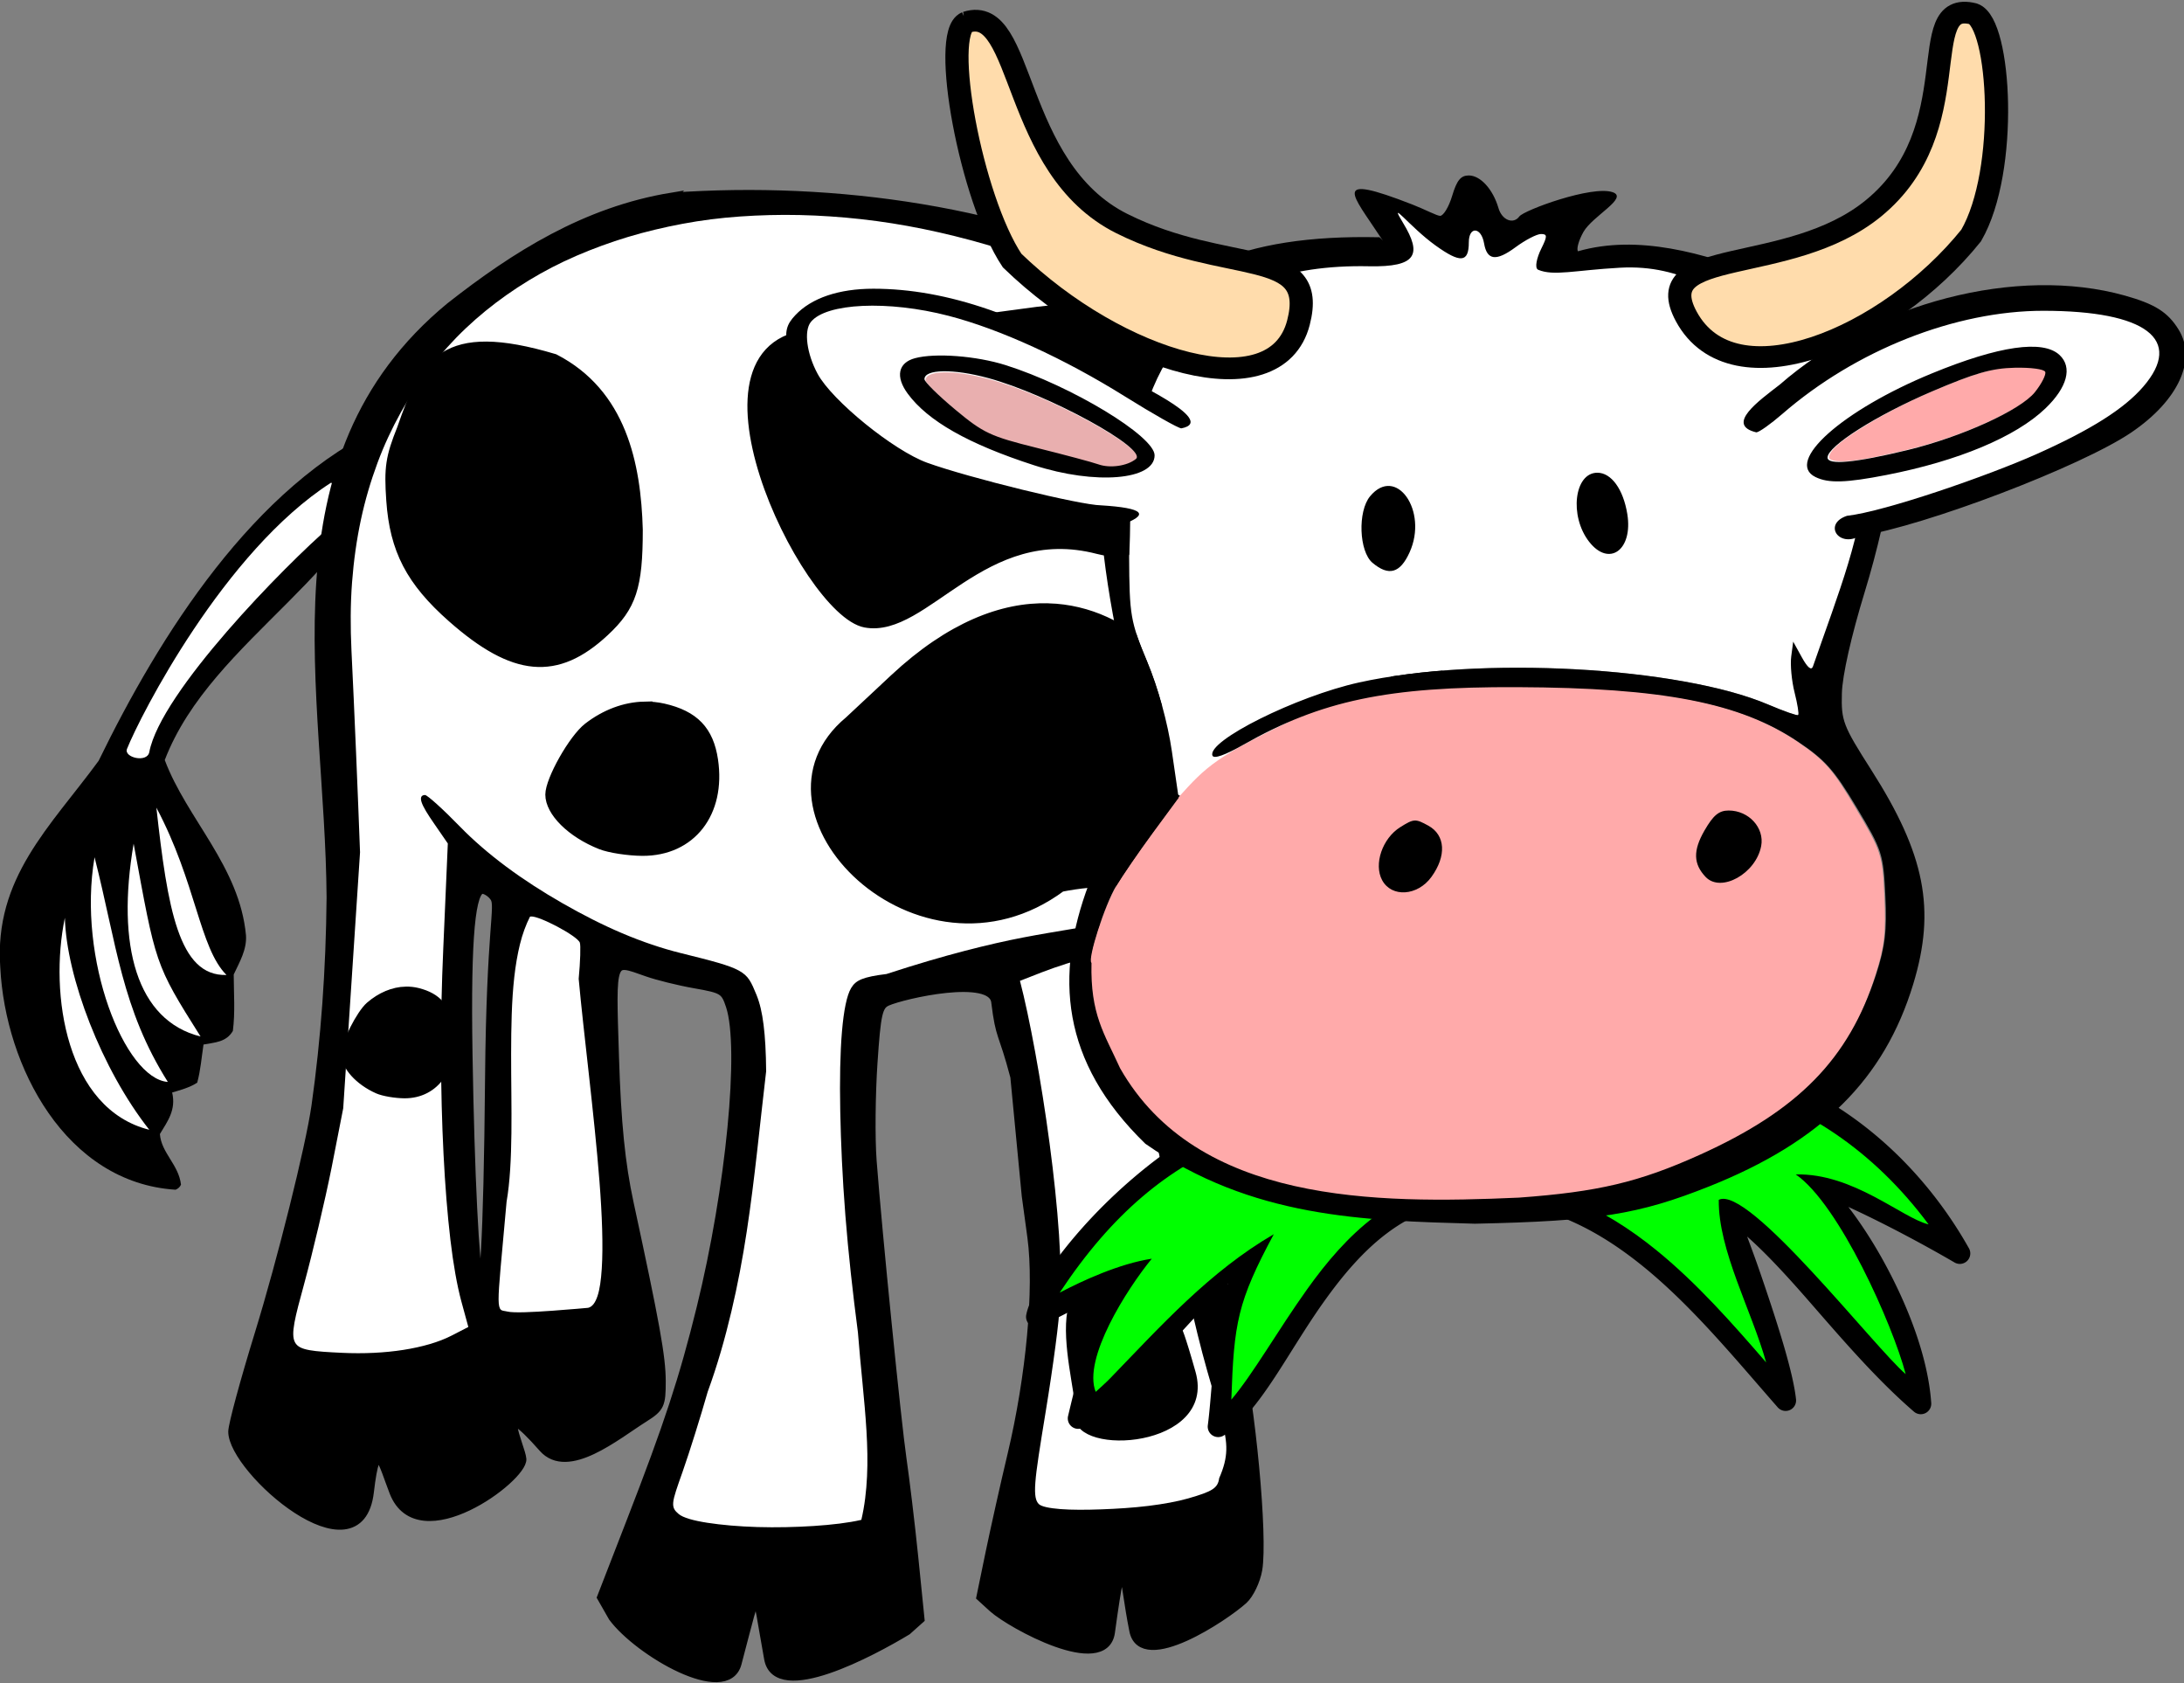
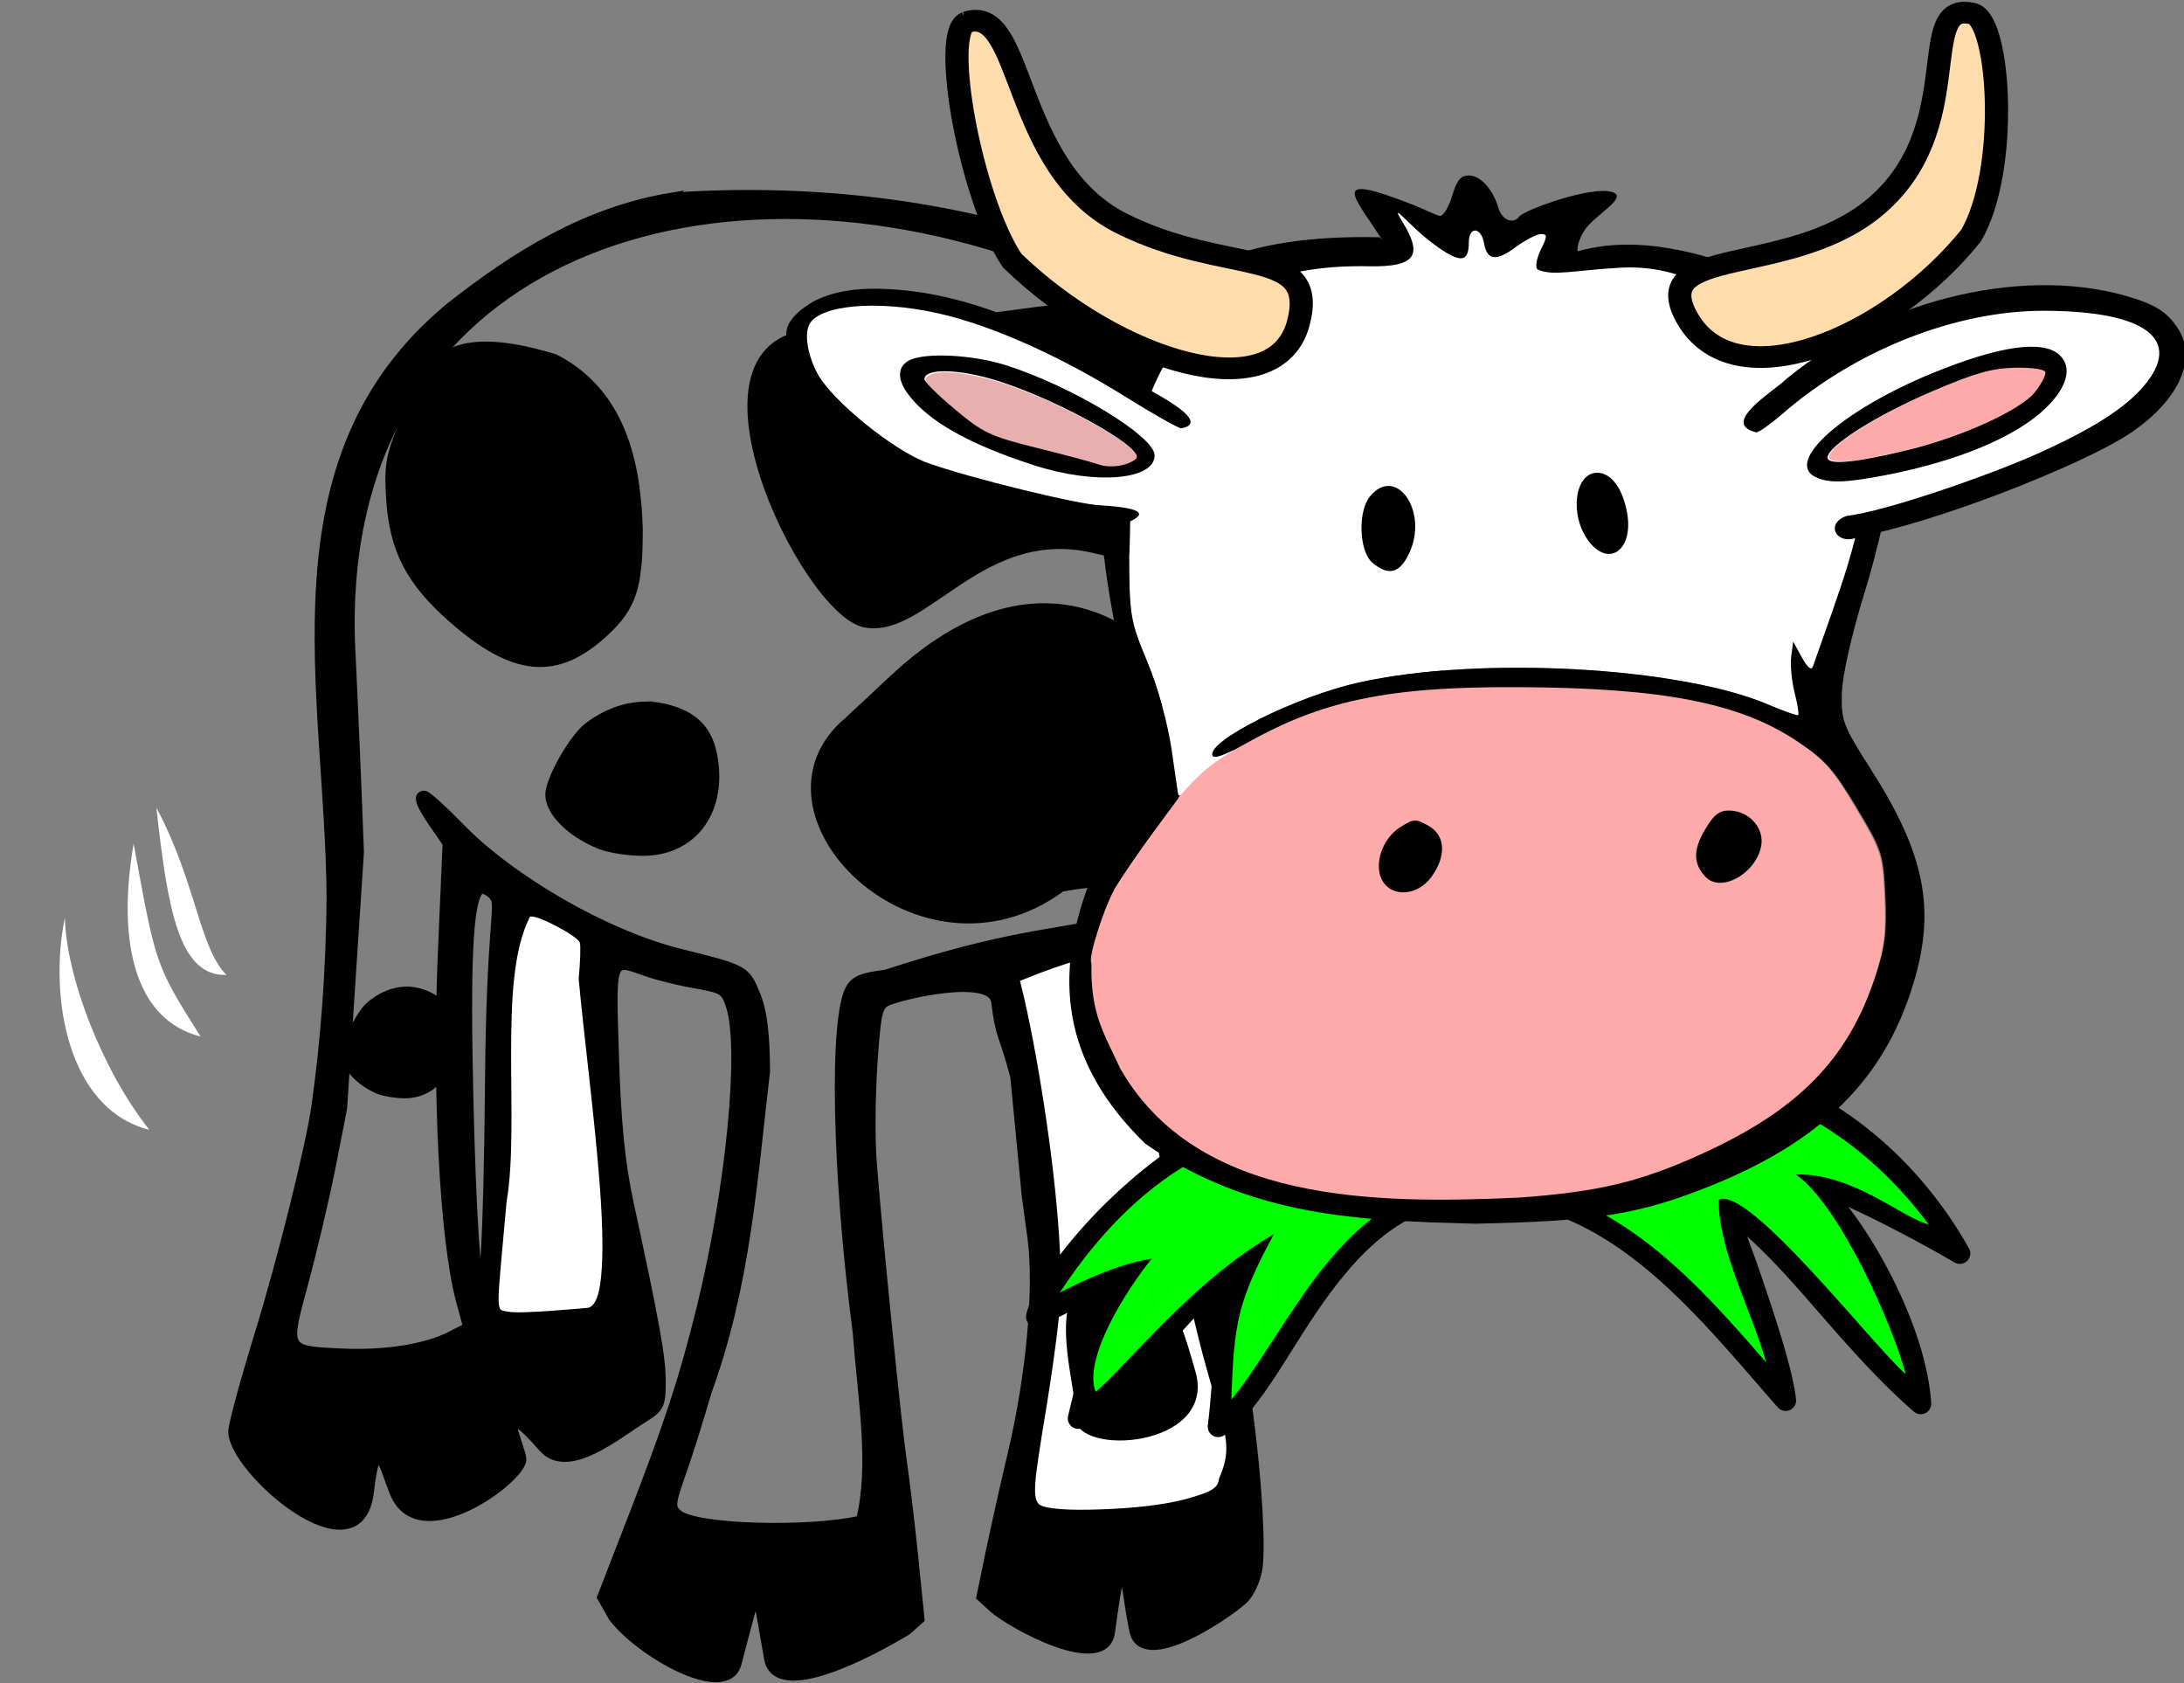
<svg xmlns="http://www.w3.org/2000/svg" viewBox="0 0 415 319.78">
  <rect x="0" y="0" width="415" height="319.78" fill="#808080" stroke="none" />
  <g transform="matrix(.947 0 0 .947 54.099 -495.95)">
    <g transform="matrix(0 -1.71 -1.83 0 203.87 1206.5)">
-       <path d="m348.23 99.15c-16.048 3.157-23.592 20.197-38.094 25.406-6.927-2.432-12.471-8.205-20.562-8.906-1.673-0.109-3.144 0.707-4.594 1.344-2.236-6e-3 -4.405-0.171-6.625 0.094-1.323 0.729-1.338 1.949-1.594 3.219-1.507 0.214-3.002 0.316-4.469 0.688-0.561 0.767-0.901 1.925-1.156 2.75-2.064-0.452-3.386 0.512-4.875 1.344-2.21-0.151-3.593-2.067-5.938-2.313-0.268 0.113-0.471 0.306-0.594 0.594 0.814 12.043 14.454 18.675 26.062 19.219 10.529 0.699 16.531-5.495 24.25-10.781 14.654-6.669 32.362-16.999 39.375-31.5 0.085-0.421 0.021-0.716-0.188-0.906s-0.531-0.276-1-0.25v5e-5z" fill-rule="evenodd" />
-     </g>
-     <path transform="matrix(2.979 0 0 2.979 -95.577 466.05)" d="m35.196 51.864c-7.189 4.614-12.845 15.685-13.735 17.92-0.232 0.581 1.361 0.964 1.502 0.215 0.764-4.041 9.121-12.555 12.233-15.237 1.603-1.382 0.322-2.897 0-2.897z" fill="#fff" />
+       </g>
    <g transform="matrix(1.83 0 0 1.71 -268.05 252.35)">
      <path d="m188.88 181.79c-9.373 1.654-17.082 6.851-24.219 12.844-20.333 17.906-13.23 45.231-13.094 69.344-0.071 8.456-0.62 16.61-1.656 24.438-0.632 4.774-3.759 18.184-6.219 26.719-1.597 5.54-2.906 10.705-2.906 11.5 0 4.507 13.838 17.46 14.969 7.062 0.767-7.048 1.508-3.234 2.708 0.049 2.72 7.441 14.152-1.663 14.011-3.893-0.092-1.45-3.248-8.074 2.356-1.281 2.684 3.254 7.96-1.47 11.019-3.531 1.763-1.188 1.909-1.53 1.906-4.312-3e-3 -2.874-0.67-6.798-3.531-20.969-0.917-4.545-1.371-9.362-1.594-17.031-0.346-11.909-0.484-11.515 3.625-9.969 1.089 0.41 3.422 1.039 5.219 1.375 3.067 0.573 3.311 0.734 3.875 2.562 1.513 4.906 0.017 21.416-3.219 35.469-1.899 8.25-3.589 13.744-7.688 25.031l-3.219 8.875 1.25 2.344c2.812 4.071 12.434 10.071 13.593 5.422 2.518-10.102 1.928-9.622 3.479-0.548 0.888 5.197 11.339-0.821 15.147-3.28l1.438-1.375-0.688-7.281c-0.381-3.992-0.965-9.144-1.281-11.469-0.597-4.386-2.668-26.45-3.281-35-0.193-2.692-0.137-7.891 0.094-11.531 0.365-5.77 0.546-6.681 1.531-7.156 1.724-0.831 11.561-3.251 11.938 0.031 0.505 4.405 0.748 3.303 2.094 8.781l1.25 13.938 0.625 4.906c0.749 6.03-0.139 16.292-2.188 25.5-0.776 3.487-1.852 8.652-2.406 11.5l-1 5.188 1.344 1.312c1.982 1.9 12.197 7.908 12.848 2.818 1.548-12.093 1.373-6.535 2.579-0.172 0.914 4.82 9.965-1.662 11.979-3.615 0.671-0.651 1.386-2.255 1.594-3.562 0.612-3.857-0.735-19.274-2.344-26.688-0.82-3.778-1.66-7.729-1.844-8.781l-0.344-1.906-8.25-36.125c11.566-6.294 34.175-18.457 32.594-36-6.986-39.574-47.945-54.267-84.094-51.531zm37.906 6.75c24.678 10.21 40.473 26.734 41.688 43.687-3e-3 15.403-15.58 28.657-30.406 34.344-7.829 1.835-12.166 1.657-25.688 6.375-2.499 0.324-3.331 0.673-3.875 1.656-1.873 3.382-1.542 21.669 0.75 40.375 0.581 8.127 1.829 15.402 0.379 22-5.541 1.384-18.084 1.069-20.035-0.688-0.855-0.77-0.8-1.218 0.438-4.969 0.744-2.255 1.975-6.469 2.75-9.375 4.289-12.531 5.02-25.062 6.406-37.594-0.037-4.488-0.319-7.015-1.062-8.969-1.133-2.977-1.181-3.008-8.344-4.906-8.018-2.125-18.428-8.5-24.156-14.812-1.849-2.038-3.59-3.719-3.844-3.719-0.818 0-0.482 1.082 1.031 3.406l1.469 2.281-0.5 12.344c-0.68 16.456 0.155 34.086 1.969 41.312l0.781 3.062-1.875 1.031c-2.711 1.484-7.266 2.239-11.969 2-6.177-0.314-6.144-0.274-4.156-8.094 0.923-3.631 2.28-9.751 3-13.594l1.281-7 1.844-30.031c-0.221-6.462-0.636-17.087-0.938-23.625-1.989-44.661 36.317-59.823 73.062-46.5zm-58.656 74.5c0.431 0 1.061 0.441 1.375 0.969 0.612 1.029-0.416 3.527-0.562 21.188-0.326 39.336-1.94 25.763-2.375-2.875-0.214-14.105 0.345-19.281 1.562-19.281zm69.729 7.297 0.99 3.64 6.844 35.281c3.38 16.686 5.653 17.29 3.562 22.406-0.149 1.155-0.708 1.544-3.406 2.375-4.556 1.404-15.292 1.831-16.375 0.656-0.651-0.706-0.528-2.45 0.75-10.781 0.841-5.478 1.531-11.092 1.531-12.469 0.801-8.513-2.235-29.564-4.321-38.124 2.911-1.217 7.069-3.123 10.424-2.986zm-57.854 41.609s-7.472 0.802-8.844 0.438c-1.253-0.333-1.225 0.782-0.094-12.875 1.5-9.269-0.993-25.887 2.562-33.438 0.028-0.028 0.066-0.026 0.125-0.031v-5e-5c0.885-0.078 5.057 2.26 5.344 3.062 0.108 0.304 0.055 2.216-0.125 4.25 1.092 12.859 4.674 37.707 1.031 38.594z" stroke="#000" />
      <path d="m237.531,270.783 1,3.625 6.844,35.281c.845,4.172 1.594,7.33 2.25,9.812s1.198,4.281 1.562,5.719 .559,2.526.531,3.562-.259,2.033-.781,3.312c-.074.577-.254.967-.75,1.312s-1.307.647-2.656,1.062c-1.139.351-2.68.656-4.344.875s-3.462.339-5.156.406-3.27.072-4.5-.031-2.104-.3-2.375-.594c-.325-.353-.484-.966-.375-2.531s.486-4.085 1.125-8.25c.841-5.478 1.531-11.092 1.531-12.469 .2-2.128.142-5.039-.062-8.344s-.571-6.989-1.031-10.688c-.92-7.397-2.207-14.814-3.25-19.094 1.456-.609 3.24-1.389 5.062-2 .911-.306 1.843-.572 2.75-.75s1.786-.253 2.625-.219z" fill="#fff" fill-rule="evenodd" />
      <path d="m246.31 320.49c-0.038-0.264-0.097-0.543-0.17-0.823-2.36-8.967-1.343-2.601-1.933-8.702-16.694-8.884-10.921 8.467-10.81 13.4-1.2 4.857 14.101 4.317 12.913-3.874z" stroke="#000" stroke-width=".419" />
      <path d="m173.49,266.202c-.059.01-.097,0-.125.031-.444.944-.819,2.024-1.094,3.219s-.48,2.493-.625,3.875c-.29,2.764-.339,5.84-.344,8.969s.064,6.333.031,9.312-.156,5.745-.531,8.062c-.566,6.829-.883,9.967-.875,11.438 .004.735.094,1.063.25,1.219s.405.136.719.219c.686.182 2.867.061 4.906-.094 2.039-.155 3.938-.344 3.938-.344 .455-.111.783-.586 1.031-1.375s.389-1.891.469-3.219c.159-2.655.038-6.254-.25-10.219-.577-7.93-1.735-17.352-2.281-23.781 .18-2.034.234-3.946.125-4.25-.143-.401-1.279-1.2-2.469-1.875s-2.433-1.226-2.875-1.188z" fill="#fff" fill-rule="evenodd" />
-       <path d="m199.64 183.92c-2.182 0.061-4.335 0.214-6.438 0.5s-4.154 0.707-6.156 1.219-3.931 1.138-5.812 1.875-3.697 1.568-5.438 2.531-3.421 2.06-5 3.25-3.072 2.489-4.469 3.906-2.681 2.949-3.875 4.594-2.279 3.408-3.25 5.281-1.834 3.835-2.562 5.938-1.348 4.325-1.812 6.656-0.788 4.783-0.969 7.344-0.187 5.24-0.062 8.031c0.301 6.538 0.717 17.163 0.938 23.625l-1.844 30.031-1.281 7c-0.72 3.843-2.077 9.962-3 13.594-0.497 1.955-0.876 3.43-1.062 4.531s-0.195 1.84 0.062 2.344 0.759 0.744 1.594 0.906 2.018 0.234 3.562 0.312c2.351 0.12 4.653 6.5e-4 6.719-0.344s3.895-0.914 5.25-1.656l1.875-1.031-0.781-3.062c-0.453-1.807-0.865-4.261-1.188-7.188s-0.575-6.316-0.75-10-0.27-7.67-0.281-11.75 0.08-8.261 0.25-12.375l0.5-12.344-1.469-2.281c-0.756-1.162-1.235-2.001-1.406-2.562-0.086-0.281-0.091-0.487-0.031-0.625s0.202-0.219 0.406-0.219c0.254 0 1.995 1.681 3.844 3.719 1.432 1.578 3.156 3.169 5.062 4.688s3.996 2.957 6.156 4.281 4.37 2.536 6.562 3.531 4.37 1.781 6.375 2.312c3.581 0.949 5.357 1.445 6.406 2.062 0.525 0.309 0.88 0.643 1.156 1.094s0.498 1.006 0.781 1.75c0.372 0.977 0.613 2.094 0.781 3.531s0.263 3.193 0.281 5.438c-0.693 6.266-1.233 12.516-2.125 18.781-0.446 3.133-0.994 6.273-1.688 9.406s-1.522 6.273-2.594 9.406c-0.775 2.906-2.006 7.12-2.75 9.375-0.619 1.876-0.97 2.917-1.031 3.594s0.166 0.99 0.594 1.375c0.488 0.439 1.619 0.776 3.156 1.031s3.464 0.437 5.5 0.5 4.171 0.013 6.156-0.125 3.834-0.373 5.219-0.719c0.363-1.65 0.547-3.357 0.625-5.094s0.039-3.514-0.062-5.344c-0.203-3.659-0.647-7.499-0.938-11.562-0.573-4.676-1.051-9.321-1.375-13.719s-0.495-8.552-0.562-12.219-9e-3 -6.862 0.188-9.344 0.532-4.248 1-5.094c0.272-0.491 0.599-0.812 1.188-1.062s1.438-0.432 2.688-0.594c3.38-1.179 6.163-2.043 8.594-2.719s4.498-1.175 6.375-1.562c3.753-0.775 6.804-1.176 10.719-2.094 1.853-0.711 3.718-1.532 5.562-2.469s3.665-1.984 5.438-3.125 3.488-2.394 5.125-3.719 3.188-2.731 4.625-4.219 2.764-3.059 3.938-4.688 2.185-3.314 3.031-5.062 1.514-3.559 1.969-5.406 0.718-3.731 0.719-5.656c-0.152-2.119-0.56-4.218-1.156-6.312s-1.388-4.172-2.406-6.219-2.238-4.087-3.656-6.062-3.047-3.9-4.844-5.781-3.786-3.704-5.938-5.469-4.452-3.469-6.938-5.094-5.141-3.163-7.938-4.625-5.728-2.849-8.812-4.125c-2.297-0.833-4.608-1.546-6.906-2.156s-4.595-1.113-6.875-1.5-4.54-0.65-6.781-0.812-4.474-0.218-6.656-0.156z" fill="#fff" fill-rule="evenodd" />
      <path d="m159.3 208.93c-1.27 3.393-1.437 4.623-1.188 8.469 0.377 5.825 2.176 9.523 6.719 13.812 6.795 6.417 11.45 6.876 16.719 1.625 2.991-2.981 3.687-5.267 3.688-12-0.2-7.765-1.82-16.06-9.188-20.125-12.229-3.907-14.236 0.477-16.75 8.219zm71.938-13.969c-0.715 0.035-1.477 0.111-2.25 0.219-24.737 3.458-7.472 2.408-23.844 2.594s-1.546 32.735 5 34.031 12.822-12.148 25.5-8.625c12.282 3.413 8.505-24.784-4.406-28.219zm-1.031 35c-4.997-0.155-10.739 2.159-16.875 8.281-1.844 1.84-3.492 3.479-4.969 4.969-11.999 10.655 7.753 31.871 23.25 19.594 1.86-0.399 3.972-0.637 6.406-0.625 18.259 0.089 10.035-31.666-7.812-32.219zm-44.312 11.531c-2.103 0.05-4.26 0.901-6.156 2.469-1.628 1.346-4.188 6.197-4.188 7.938 0 2.07 2.355 4.568 5.594 5.938 0.968 0.409 3.009 0.739 4.531 0.75 5.374 0.04 8.677-4.519 7.812-10.75-0.483-3.479-2.097-5.3-5.5-6.125-0.678-0.164-1.393-0.236-2.094-0.219z" stroke="#000" />
      <path d="m159.73 274.77c-1.365 0.037-2.764 0.654-3.995 1.793-1.057 0.977-2.717 4.501-2.717 5.765 0 1.504 1.528 3.317 3.63 4.312 0.628 0.297 1.953 0.536 2.941 0.545 3.488 0.029 5.631-3.282 5.07-7.807-0.313-2.526-1.361-3.849-3.569-4.448-0.44-0.119-0.904-0.171-1.359-0.159z" stroke="#000" stroke-width=".687" />
    </g>
    <path d="m269.66 734.32c-10.03 0.143-21.332 2-33.906 6.219-24.324-5.099-45.614 4.159-60.906 15.781-7.71 5.859-13.944 12.331-18.375 17.938-2.216 2.803-3.961 5.402-5.25 7.625s-2.145 3.994-2.438 5.625a2.1 2.1 0 0 0 3.094 2.188s7.202-3.742 13.75-6.906c-3.945 6.687-5.92 14.362-8.438 24.938a2.1 2.1 0 0 0 3 2.375c2.632-1.319 5.375-3.835 8.5-7s6.536-7.006 10-10.844c3.543-3.926 7.21-7.834 10.562-11.094-0.818 2.626-1.456 5.367-1.906 8.219-1.152 7.301-1.431 14.984-2.125 20.25a2.1 2.1 0 0 0 3.25 2c7.37-4.97 12.688-16.501 20.094-26.875s16.315-19.361 29.5-19.938c13.449-0.588 24.492 4.823 34.438 12.875s18.654 18.727 27.094 28.344a2.1 2.1 0 0 0 3.656 -1.594c-0.546-5.294-3.575-14.779-6.469-23.312-1.706-5.032-2.266-6.431-3.344-9.375 3.547 3.126 7.533 7.394 11.812 12.281 6.553 7.484 13.795 16.06 21.656 22.844a2.1 2.1 0 0 0 3.469 -1.75c-0.642-9.318-4.794-19.803-9.656-28.594-2.251-4.07-4.645-7.689-6.969-10.719 7.359 3.359 15.703 7.872 21.281 11.125a2.1 2.1 0 0 0 2.906 -2.844c-2.72-4.814-11.175-19.015-27.625-29.094-10.281-6.299-23.696-10.93-40.656-10.688z" />
    <path d="m329.85 769.32c-5.297-1.262-15.112-10.319-26.652-10.022 8.703 5.983 19.45 30.142 22.058 40.053-6.201-5.258-31.574-38.019-37.508-34.96-0.122 10.109 6.624 22.262 9.508 32.616-6.79-7.835-13.906-15.939-22.125-22.594-10.422-8.438-22.569-14.423-37.25-13.781-15.011 0.657-25.049 10.944-32.719 21.688-5.927 8.302-10.793 16.929-15.219 22.156 0.529-15.427 1.219-19.579 8.52-33.189-12.863 7.482-22.596 18.324-32.77 28.845-1.066 1.079-2.009 1.919-2.969 2.781-2.627-6.616 6.202-20.548 11.256-26.711-6.528 1.002-13.884 4.402-18.474 6.805 21.215-32.067 45.231-36.322 81.062-38.312 36.939-12.912 71.339-4.894 93.281 24.625z" fill="#0f0" />
    <g transform="matrix(1.83 0 0 1.71 -611.82 440.79)">
      <g transform="translate(356.15 82.666)">
        <path d="m130.47-3.25c-9.516-1.096-12.525 0.075-13.33-4.629-3.973 0.963-7.311-0.131-8.486-0.38-2.467 0.448-3.492 2.918-9.07-1.869-1.424-1.097-0.405 1.783 0.318 4.246-8.85 0.812-29.575-3.139-29.726 29.841 0.275 0.509 0.428 1.258 0.5 2.406s0.084 2.702 0.094 4.75c0.017 3.463 0.05 5.367 0.312 7s0.736 2.982 1.656 5.344c0.594 1.522 1.156 3.3 1.625 5.125-0.485 4.814 0.203 11.709 3.322 10.69 1.861-0.607 5.923-8.303 7.428-9.128 1.619-0.864 3.464-1.722 5.344-2.469s3.779-1.375 5.5-1.781c3.306-0.781 7.154-1.312 11.219-1.562s8.357-0.243 12.531 0 8.241 0.74 11.875 1.438c1.817 0.349 3.534 0.732 5.094 1.188s2.966 0.974 4.188 1.531c1.677 0.765 3.143 1.315 3.25 1.219 5.273-6.921 5.049-13.676 7.065-21.124 0.484-2.341-0.211-5.123-0.033-6.845-0.221-12.985-11.557-18.83-20.674-24.989z" fill="#fff" fill-rule="evenodd" />
        <path d="m89.489 49.869c2.104-0.891 4.266-1.586 6.594-2.115s4.815-0.878 7.625-1.105 5.917-0.332 9.469-0.316c3.998 0.018 7.545 0.161 10.688 0.41s5.887 0.621 8.344 1.137 4.622 1.171 6.562 1.989 3.657 1.78 5.25 2.937c1.482 1.076 2.483 1.908 3.406 3.031s1.764 2.538 3 4.768c1.399 2.523 2.153 3.914 2.562 5.273s0.484 2.689 0.594 5.178c0.091 2.056 0.091 3.582-0.062 4.989s-0.475 2.689-0.969 4.326c-0.758 2.512-1.64 4.788-2.75 6.852s-2.447 3.936-4 5.652-3.32 3.267-5.406 4.736-4.477 2.846-7.188 4.168c-1.657 0.808-3.196 1.479-4.688 2.052s-2.947 1.064-4.469 1.452c-3.044 0.778-6.319 1.239-10.656 1.579-3.936 0.191-8.136 0.309-12.312 0.158-2.088-0.076-4.158-0.224-6.219-0.474s-4.087-0.592-6.062-1.073-3.917-1.089-5.75-1.863-3.556-1.718-5.188-2.842-3.159-2.446-4.531-3.978-2.601-3.273-3.656-5.273c-0.901-1.759-1.532-3.236-1.875-4.547-2.768-9.171-1.237-2.568-1.25-7.957-0.234-0.212 0.107-1.903 0.688-3.852s1.398-4.143 2.031-5.273c0.694-1.239 2.499-4.098 4.031-6.346l2.781-4.073c3.221-3.834 4.146-4.856 13.406-9.599z" fill="#faa" fill-rule="evenodd" />
-         <path d="m66.336 69.564c3.554-4.767 6.766-7.609 7.276-11.527-13.175-47.531-5.263-65.065 24.484-64.383 0.261-0.214 1.411 1.922 0.256 0.03-3.081-5.047-5.674-7.689 3.498-3.857 1.355 0.566 2.646 1.309 3.011 1.318s0.963-1.053 1.329-2.361c0.505-1.807 0.941-2.378 1.817-2.378 1.279 0 2.651 1.614 3.257 3.831 0.386 1.413 1.626 1.941 2.29 0.974 0.497-0.723 7.965-3.674 10.231-2.84 1.786 0.658-2.217 2.787-3.205 4.661-0.514 0.976-0.783 1.996-0.597 2.268 6.549-2.014 13.848 0.227 20.045 2.82 5.936 3.064 12.918 11.025 14.16 24.214-0.199 2.575-1.38 8.097-2.769 12.945-1.474 5.144-2.454 9.798-2.503 11.888-0.076 3.227 0.119 3.77 3.226 8.982 5.902 9.899 7.085 16.349 4.605 25.097-3.169 11.178-10.07 18.503-22.379 23.753-7.747 3.304-12.253 4.072-25.691 4.378-12.216-0.37-24.437-0.659-36.13-9.38-9.305-9.661-9.933-19.793-6.212-30.433zm47.151 36.754c8.675-0.672 13.197-1.816 19.826-5.014 10.842-5.231 16.328-11.233 19.358-21.176 0.987-3.239 1.198-5.153 1.016-9.224-0.22-4.928-0.347-5.347-3.145-10.341-2.472-4.413-3.448-5.587-6.412-7.718-6.371-4.578-14.845-6.341-30.836-6.412-14.206-0.063-21.442 1.566-30.001 6.756-2.039 1.236-3.237 1.687-3.39 1.274-0.633-1.711 9.194-6.956 16.079-8.582 13.224-3.123 35.121-1.851 44.898 2.609 1.677 0.765 3.136 1.312 3.243 1.217s-0.07-1.286-0.392-2.645-0.488-3.258-0.369-4.22l0.216-1.75 0.953 1.849c0.624 1.211 1.044 1.576 1.215 1.057 5.571-17.175 11.295-29.556-5.601-40.892-4.52-2.479-8.463-6.304-15.57-5.878-4.967 0.298-7.25 1.008-8.956 0.242-0.433-0.194-0.139-1.447 0.326-2.45 0.694-1.496 0.691-1.745-0.02-1.745-0.456 0-1.711 0.697-2.789 1.548-2.125 1.68-3.13 1.549-3.451-0.45-0.312-1.94-1.673-2.035-1.673-0.117 0 2.382-0.916 2.47-3.666 0.35-2.848-2.195-5.257-5.655-3.531-2.609 2.073 3.658 1.523 5.178-3.757 5.061-18.263-0.404-24.972 11.245-26.023 25.35-0.228 3.054-0.078 5.135-0.269 8.694 0.033 6.926 0.147 7.632 1.988 12.355 1.187 3.045 2.245 7.156 2.697 10.484l0.744 5.475-2.786 4.045c-1.532 2.225-3.354 5.048-4.048 6.274-1.266 2.236-3.188 8.625-2.721 9.046-0.135 6.073 1.407 8.274 3.138 12.36 8.442 15.839 27.963 15.931 43.707 15.175zm-14.977-37.236c-0.948-1.874 0.022-4.913 1.987-6.226 1.497-1 1.659-1.009 3.081-0.171 1.869 1.103 2.005 3.544 0.333 6.012-1.516 2.238-4.361 2.44-5.401 0.384zm35.469-0.384c-1.353-1.522-1.392-3.094-0.136-5.43 0.975-1.813 1.595-2.363 2.663-2.363 2.205 0 3.939 2.03 3.561 4.17-0.571 3.236-4.404 5.517-6.088 3.623zm-36.53-36.853c-1.479-1.331-1.636-6.04-0.26-7.808 2.849-3.662 6.387 1.707 4.332 6.574-1.039 2.461-2.288 2.839-4.071 1.234zm23.751-2.475c-2.194-3.015-1.627-8.092 0.904-8.092 1.532 0 2.841 1.93 3.285 4.842 0.642 4.218-1.995 6.264-4.189 3.25z" />
+         <path d="m66.336 69.564c3.554-4.767 6.766-7.609 7.276-11.527-13.175-47.531-5.263-65.065 24.484-64.383 0.261-0.214 1.411 1.922 0.256 0.03-3.081-5.047-5.674-7.689 3.498-3.857 1.355 0.566 2.646 1.309 3.011 1.318s0.963-1.053 1.329-2.361c0.505-1.807 0.941-2.378 1.817-2.378 1.279 0 2.651 1.614 3.257 3.831 0.386 1.413 1.626 1.941 2.29 0.974 0.497-0.723 7.965-3.674 10.231-2.84 1.786 0.658-2.217 2.787-3.205 4.661-0.514 0.976-0.783 1.996-0.597 2.268 6.549-2.014 13.848 0.227 20.045 2.82 5.936 3.064 12.918 11.025 14.16 24.214-0.199 2.575-1.38 8.097-2.769 12.945-1.474 5.144-2.454 9.798-2.503 11.888-0.076 3.227 0.119 3.77 3.226 8.982 5.902 9.899 7.085 16.349 4.605 25.097-3.169 11.178-10.07 18.503-22.379 23.753-7.747 3.304-12.253 4.072-25.691 4.378-12.216-0.37-24.437-0.659-36.13-9.38-9.305-9.661-9.933-19.793-6.212-30.433zm47.151 36.754c8.675-0.672 13.197-1.816 19.826-5.014 10.842-5.231 16.328-11.233 19.358-21.176 0.987-3.239 1.198-5.153 1.016-9.224-0.22-4.928-0.347-5.347-3.145-10.341-2.472-4.413-3.448-5.587-6.412-7.718-6.371-4.578-14.845-6.341-30.836-6.412-14.206-0.063-21.442 1.566-30.001 6.756-2.039 1.236-3.237 1.687-3.39 1.274-0.633-1.711 9.194-6.956 16.079-8.582 13.224-3.123 35.121-1.851 44.898 2.609 1.677 0.765 3.136 1.312 3.243 1.217s-0.07-1.286-0.392-2.645-0.488-3.258-0.369-4.22l0.216-1.75 0.953 1.849c0.624 1.211 1.044 1.576 1.215 1.057 5.571-17.175 11.295-29.556-5.601-40.892-4.52-2.479-8.463-6.304-15.57-5.878-4.967 0.298-7.25 1.008-8.956 0.242-0.433-0.194-0.139-1.447 0.326-2.45 0.694-1.496 0.691-1.745-0.02-1.745-0.456 0-1.711 0.697-2.789 1.548-2.125 1.68-3.13 1.549-3.451-0.45-0.312-1.94-1.673-2.035-1.673-0.117 0 2.382-0.916 2.47-3.666 0.35-2.848-2.195-5.257-5.655-3.531-2.609 2.073 3.658 1.523 5.178-3.757 5.061-18.263-0.404-24.972 11.245-26.023 25.35-0.228 3.054-0.078 5.135-0.269 8.694 0.033 6.926 0.147 7.632 1.988 12.355 1.187 3.045 2.245 7.156 2.697 10.484l0.744 5.475-2.786 4.045c-1.532 2.225-3.354 5.048-4.048 6.274-1.266 2.236-3.188 8.625-2.721 9.046-0.135 6.073 1.407 8.274 3.138 12.36 8.442 15.839 27.963 15.931 43.707 15.175zm-14.977-37.236c-0.948-1.874 0.022-4.913 1.987-6.226 1.497-1 1.659-1.009 3.081-0.171 1.869 1.103 2.005 3.544 0.333 6.012-1.516 2.238-4.361 2.44-5.401 0.384zm35.469-0.384c-1.353-1.522-1.392-3.094-0.136-5.43 0.975-1.813 1.595-2.363 2.663-2.363 2.205 0 3.939 2.03 3.561 4.17-0.571 3.236-4.404 5.517-6.088 3.623m-36.53-36.853c-1.479-1.331-1.636-6.04-0.26-7.808 2.849-3.662 6.387 1.707 4.332 6.574-1.039 2.461-2.288 2.839-4.071 1.234zm23.751-2.475c-2.194-3.015-1.627-8.092 0.904-8.092 1.532 0 2.841 1.93 3.285 4.842 0.642 4.218-1.995 6.264-4.189 3.25z" />
      </g>
      <g transform="matrix(1.261 -.193 .168 1.261 -137.04 61.835)">
        <path d="m425.56 56.611c5.189-0.934 1.98 13.881 10.788 20.395 8.341 6.169 16.488 4.516 13.836 11.327-2.986 7.668-15.88 1.308-23.647-9.396-2.765-6.195-3.335-21.644-0.976-22.326z" fill="#ffdcac" stroke="#000" stroke-width="1.998" />
      </g>
      <path d="m519.47 50.109c-6.571-1.76-0.277 13.497-10.95 22.828-9.262 8.097-24.733 4.322-20.513 12.677 5.152 10.198 22.135 2.616 31.234-9.499 4.133-7.651 3.191-24.876 0.229-26.006z" fill="#ffdcac" stroke="#000" stroke-width="2.544" />
    </g>
    <g transform="matrix(1.83 0 0 1.71 -101.21 650.45)">
      <path d="m248.8-40.029c-2.598-0.001-5.268 0.344-7.964 1.058s-5.407 0.567-8.065 1.927-5.28 3.027-7.763 4.963-5.335 3.804-7.507 6.246c-1.372 1.543-3.091 3.151-3.402 3.151-5.197 3.606-7.511 13.338 9.834 12.611 0.268-0.349 0.687-0.608 1.243-0.814s1.251-0.354 2.151-0.488c2.27-0.339 5.999-1.508 9.88-3.01s7.926-3.329 10.754-4.963c3.22-1.861 5.795-3.596 7.864-5.289s3.611-3.348 4.738-5.045c0.597-0.898 1.066-1.755 1.378-2.563s0.471-1.567 0.504-2.278-0.062-1.345-0.302-1.953-0.602 0.036-1.109-0.462-1.148-0.959-1.915-1.343-1.667-0.714-2.688-0.976c-2.043-0.524-4.606-0.771-7.628-0.773h5e-5z" fill="#fff" fill-rule="evenodd" />
      <path d="m245.14-31.072c1.78-0.046 3.25 0.18 3.375 0.5 0.122 0.31-0.383 1.378-1.125 2.375-0.391 0.526-1.083 1.105-2 1.719s-2.07 1.255-3.344 1.875c-2.547 1.241-5.63 2.415-8.594 3.188-2.882 0.751-5.082 1.226-6.562 1.375-0.74 0.074-1.313 0.046-1.688-0.031s-0.562-0.207-0.562-0.438c0-0.334 0.336-0.832 0.938-1.406s1.477-1.224 2.531-1.938c2.109-1.427 4.966-3.052 8-4.438 2.353-1.075 3.987-1.74 5.344-2.156s2.433-0.593 3.688-0.625z" fill="#faa" fill-rule="evenodd" />
      <path d="m226.6-13.607c4.221-0.52 15.5-4.716 20.759-7.227 5.988-2.859 9.642-5.328 11.738-7.934 4.442-5.521 0.301-8.887-10.943-8.894-9.662-6e-3 -20.568 4.604-28.644 12.107-1.276 1.185-2.557 2.155-2.846 2.155-3.434-0.879 0.29-3.71 2.556-5.588 10.329-9.648 26.043-13.992 37.841-10.461 3.313 0.992 4.733 1.953 5.909 4.001 2.025 3.526-0.026 8.304-5.172 12.048-5.505 4.005-22.615 10.967-29.821 12.179-2.331 1.357-3.995-1.448-1.378-2.387zm-3.449-4.551c-3.409-1.787 2.947-7.842 12.763-12.158 7.358-3.235 12.174-3.979 13.995-2.16 1.442 1.44 0.857 3.801-1.554 6.273-3.256 3.338-9.564 6.163-17.428 7.804-4.446 0.928-6.354 0.987-7.776 0.241zm10.124-3.173c5.928-1.545 12.371-4.682 13.937-6.787 0.742-0.997 1.249-2.067 1.128-2.378-0.125-0.32-1.583-0.529-3.363-0.484-2.509 0.065-4.329 0.623-9.036 2.772-6.068 2.771-11.469 6.426-11.469 7.761 0 0.923 3.038 0.617 8.803-0.885z" />
    </g>
    <g transform="matrix(1.83 0 0 1.71 32.658 597.02)">
      <path d="m81.045 7.193c-0.334 0-3.241-1.827-6.462-4.053-3.483-2.407-7.067-4.54-10.509-6.282s-6.746-3.105-9.693-3.951c-1.729-0.497-3.489-0.839-5.156-1.047s-3.236-0.274-4.667-0.203-2.701 0.265-3.72 0.608-1.786 0.847-2.219 1.452c-0.404 0.564-0.532 1.556-0.392 2.736s0.519 2.536 1.142 3.816c0.414 0.849 1.167 1.876 2.121 2.972s2.136 2.276 3.361 3.377 2.494 2.142 3.72 3.006 2.403 1.541 3.361 1.925c2.389 0.956 6.784 2.304 10.868 3.411s7.852 1.979 9.04 1.993c1.151 0.014 2.03-0.005 2.676 0.135-1.569 0.308 16.494 3.832 6.527-9.895z" fill="#fff" fill-rule="evenodd" />
      <path d="m54.482.808c1.268-.024 3.023.256 4.938.812 1.66.482 3.597,1.236 5.531,2.125s3.869,1.913 5.562,2.906 3.126,1.956 4.062,2.75c.468.397.818.74 1,1.031s.199.541.031.688c-.471.411-1.187.666-1.938.781s-1.522.086-2.156-.156c-.646-.246-3.684-1.121-6.75-1.938-2.554-.68-4.038-1.11-5.25-1.719s-2.172-1.402-3.719-2.781c-1.857-1.656-3.375-3.258-3.375-3.562s.207-.533.562-.688 .866-.238 1.5-.25z" fill="#e9afaf" fill-rule="evenodd" />
      <path d="m73.721 18.762-4.387-0.659c-10.681-1.605-20.844-5.62-25.745-10.173-4.042-3.755-5.919-6.683-6.335-9.879-0.271-2.09-0.108-2.82 0.885-3.95 1.773-2.017 4.771-3.105 8.559-3.105 8.084 0 16.759 3.212 26.915 9.966 0.426 0.422 11.147 5.529 6.855 6.413-0.32 0-3.105-1.685-6.189-3.745-6.67-4.454-13.695-7.889-19.338-9.456-6.623-1.839-13.442-1.508-15.103 0.731-0.774 1.044-0.447 3.705 0.747 6.074 1.584 3.143 8.344 9.012 12.016 10.432 4.576 1.769 16.791 4.97 19.065 4.996 4.669 0.307 5.503 1.073 2.054 2.354zm-9.402-7.056c-7.2-2.491-11.65-5.191-13.859-8.409-1.363-1.986-1.046-3.623 0.805-4.152 2.233-0.638 6.721-0.271 9.931 0.813 7.23 2.441 16.339 8.34 16.339 10.582 0 2.917-6.499 3.49-13.216 1.166zm11.162-0.736c1.345-1.174-9.556-7.566-16.195-9.495-3.829-1.113-6.986-1.052-6.986 0.133 0 0.305 1.519 1.909 3.376 3.565 3.093 2.759 3.842 3.135 8.95 4.495 3.066 0.816 6.102 1.685 6.748 1.932 1.268 0.484 3.166 0.193 4.108-0.63z" />
    </g>
    <path transform="matrix(2.979 0 0 2.979 -95.577 466.05)" d="m17.276 81.159c-1.073 5.151 0.107 12.877 5.687 14.272-3.219-4.078-5.58-10.301-5.687-14.272z" fill="#fff" />
-     <path d="m-38.153 695.67c-3.516 20.458 6.074 44.433 14.704 45.072-9.27-14.704-10.229-27.491-14.704-45.072z" fill="#fff" />
    <path d="m-30.312 692.95c-3.516 20.458 0.639 35.482 13.426 38.679-9.27-14.704-8.95-14.385-13.426-38.679z" fill="#fff" />
    <path d="m-25.749 685.72c2.238 20.139 4.475 33.884 14.065 33.564-5.434-5.434-6.074-18.54-14.065-33.564z" fill="#fff" />
  </g>
</svg>